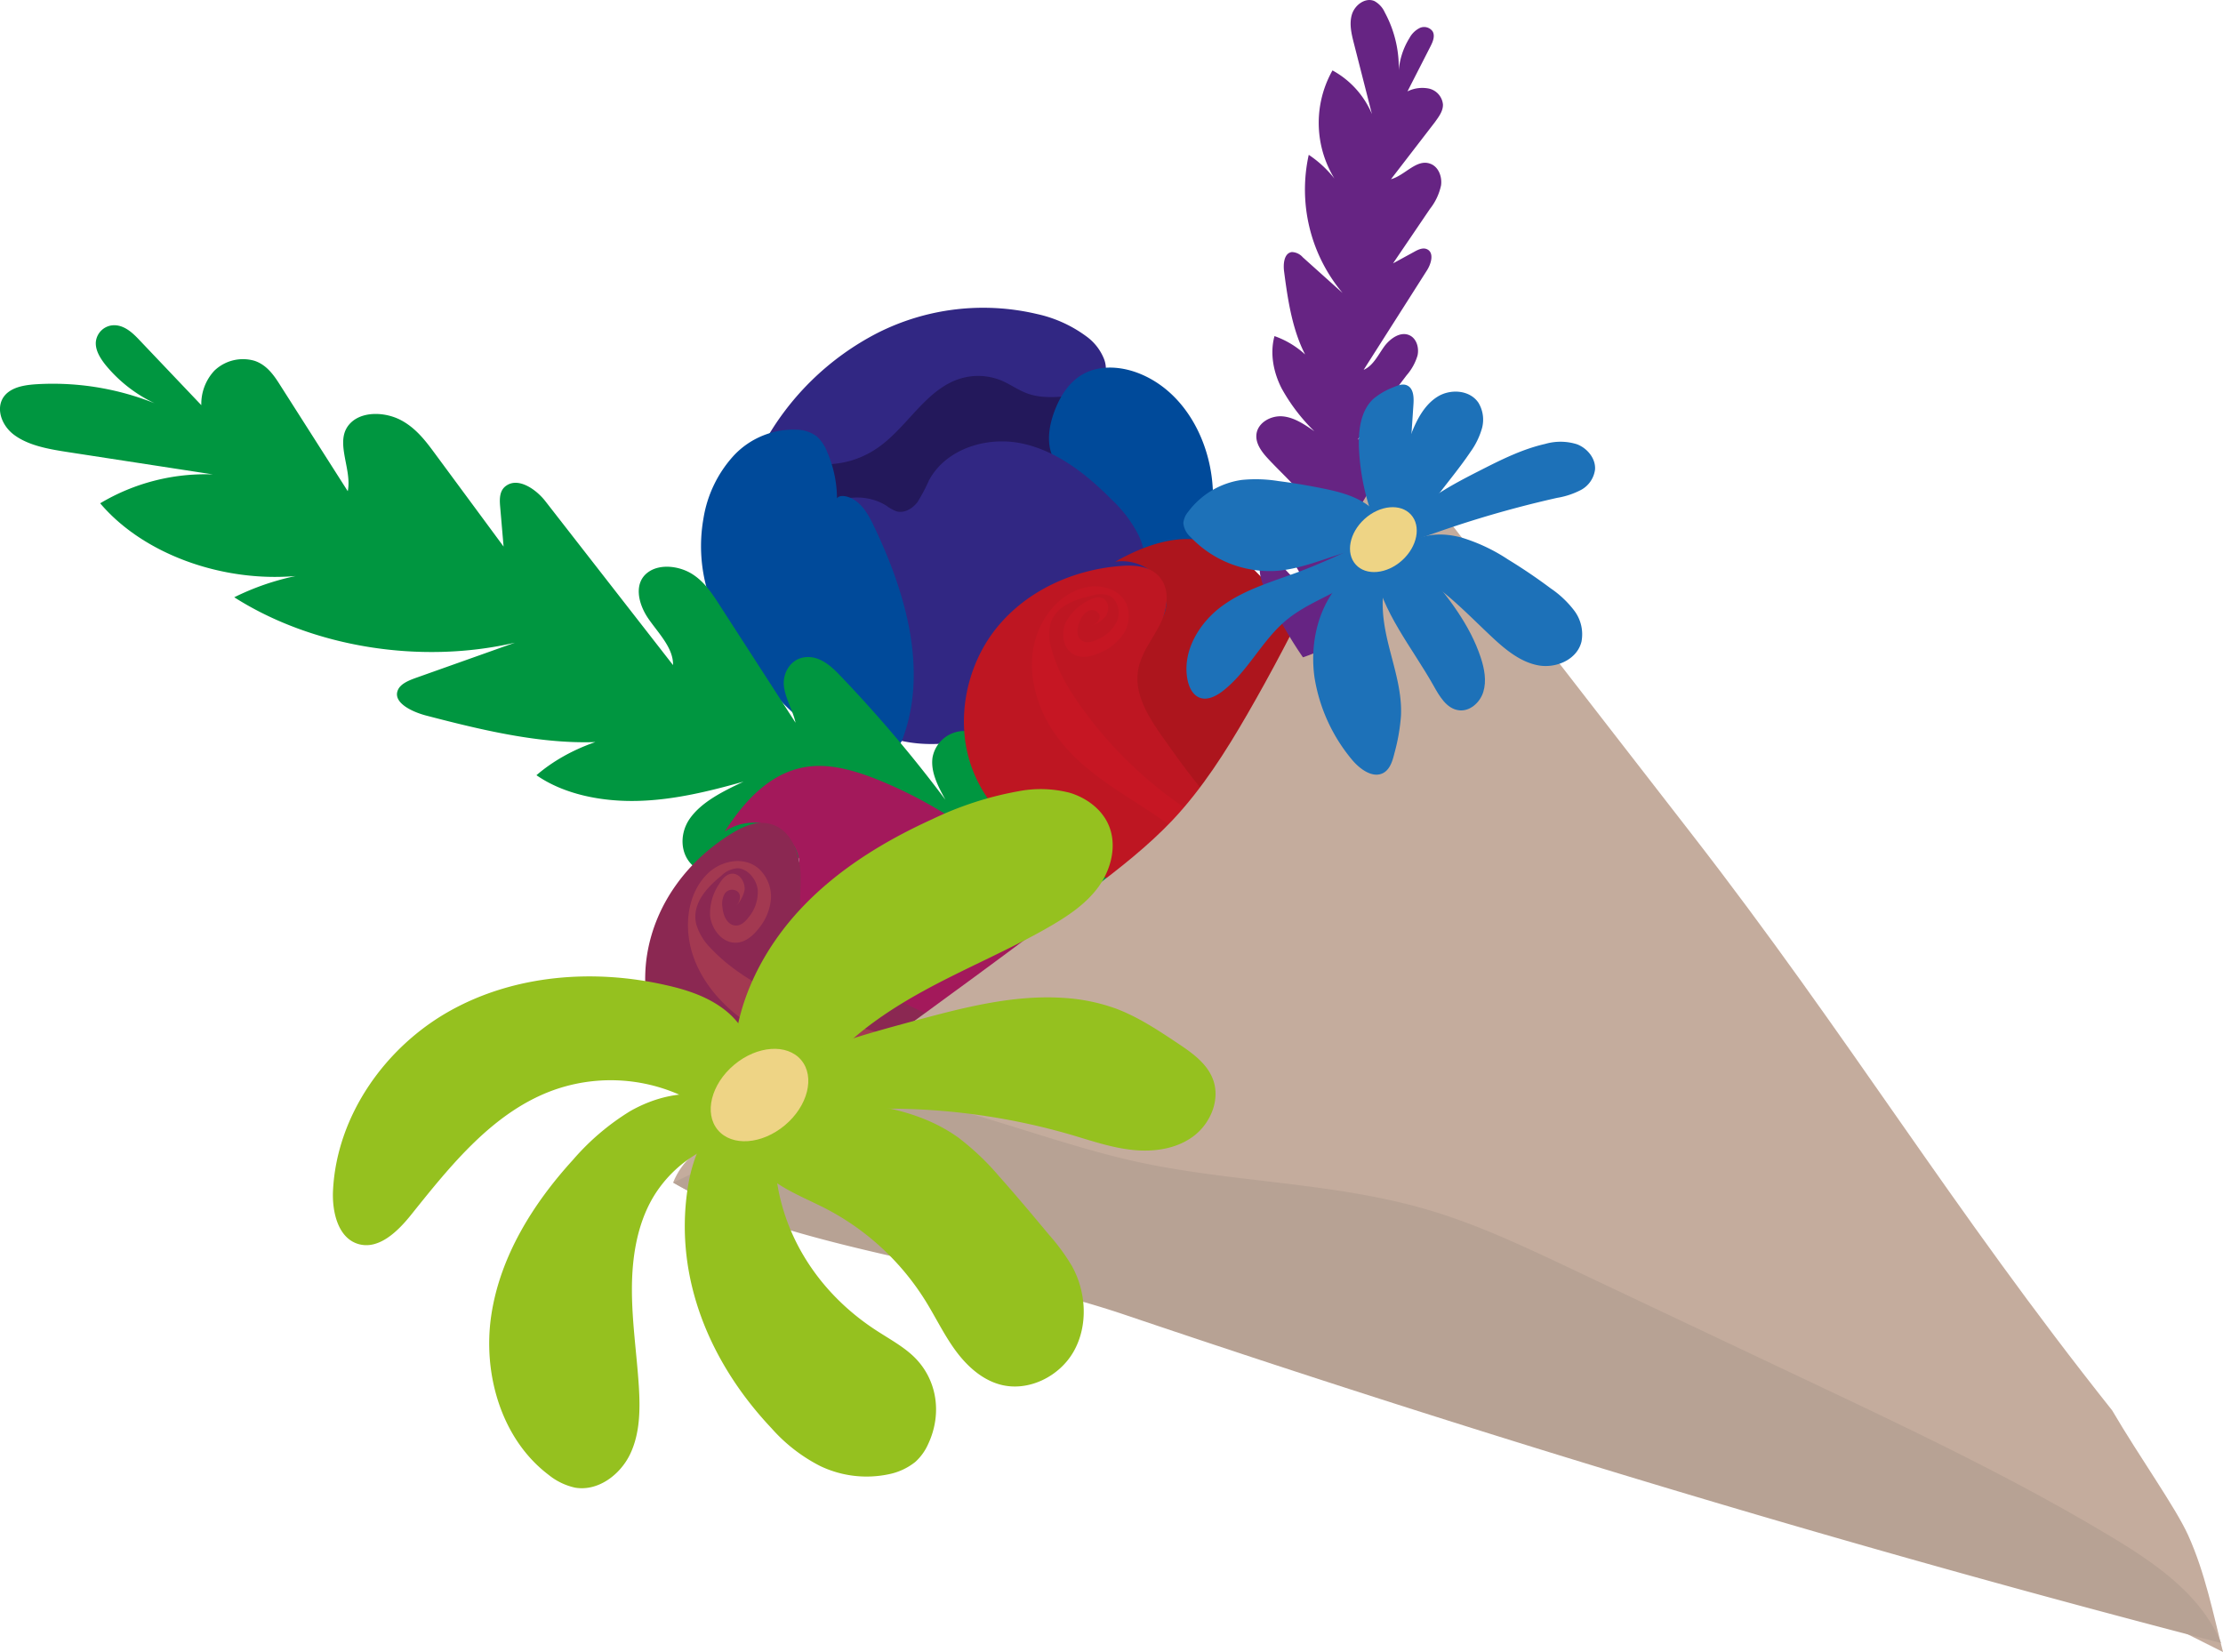
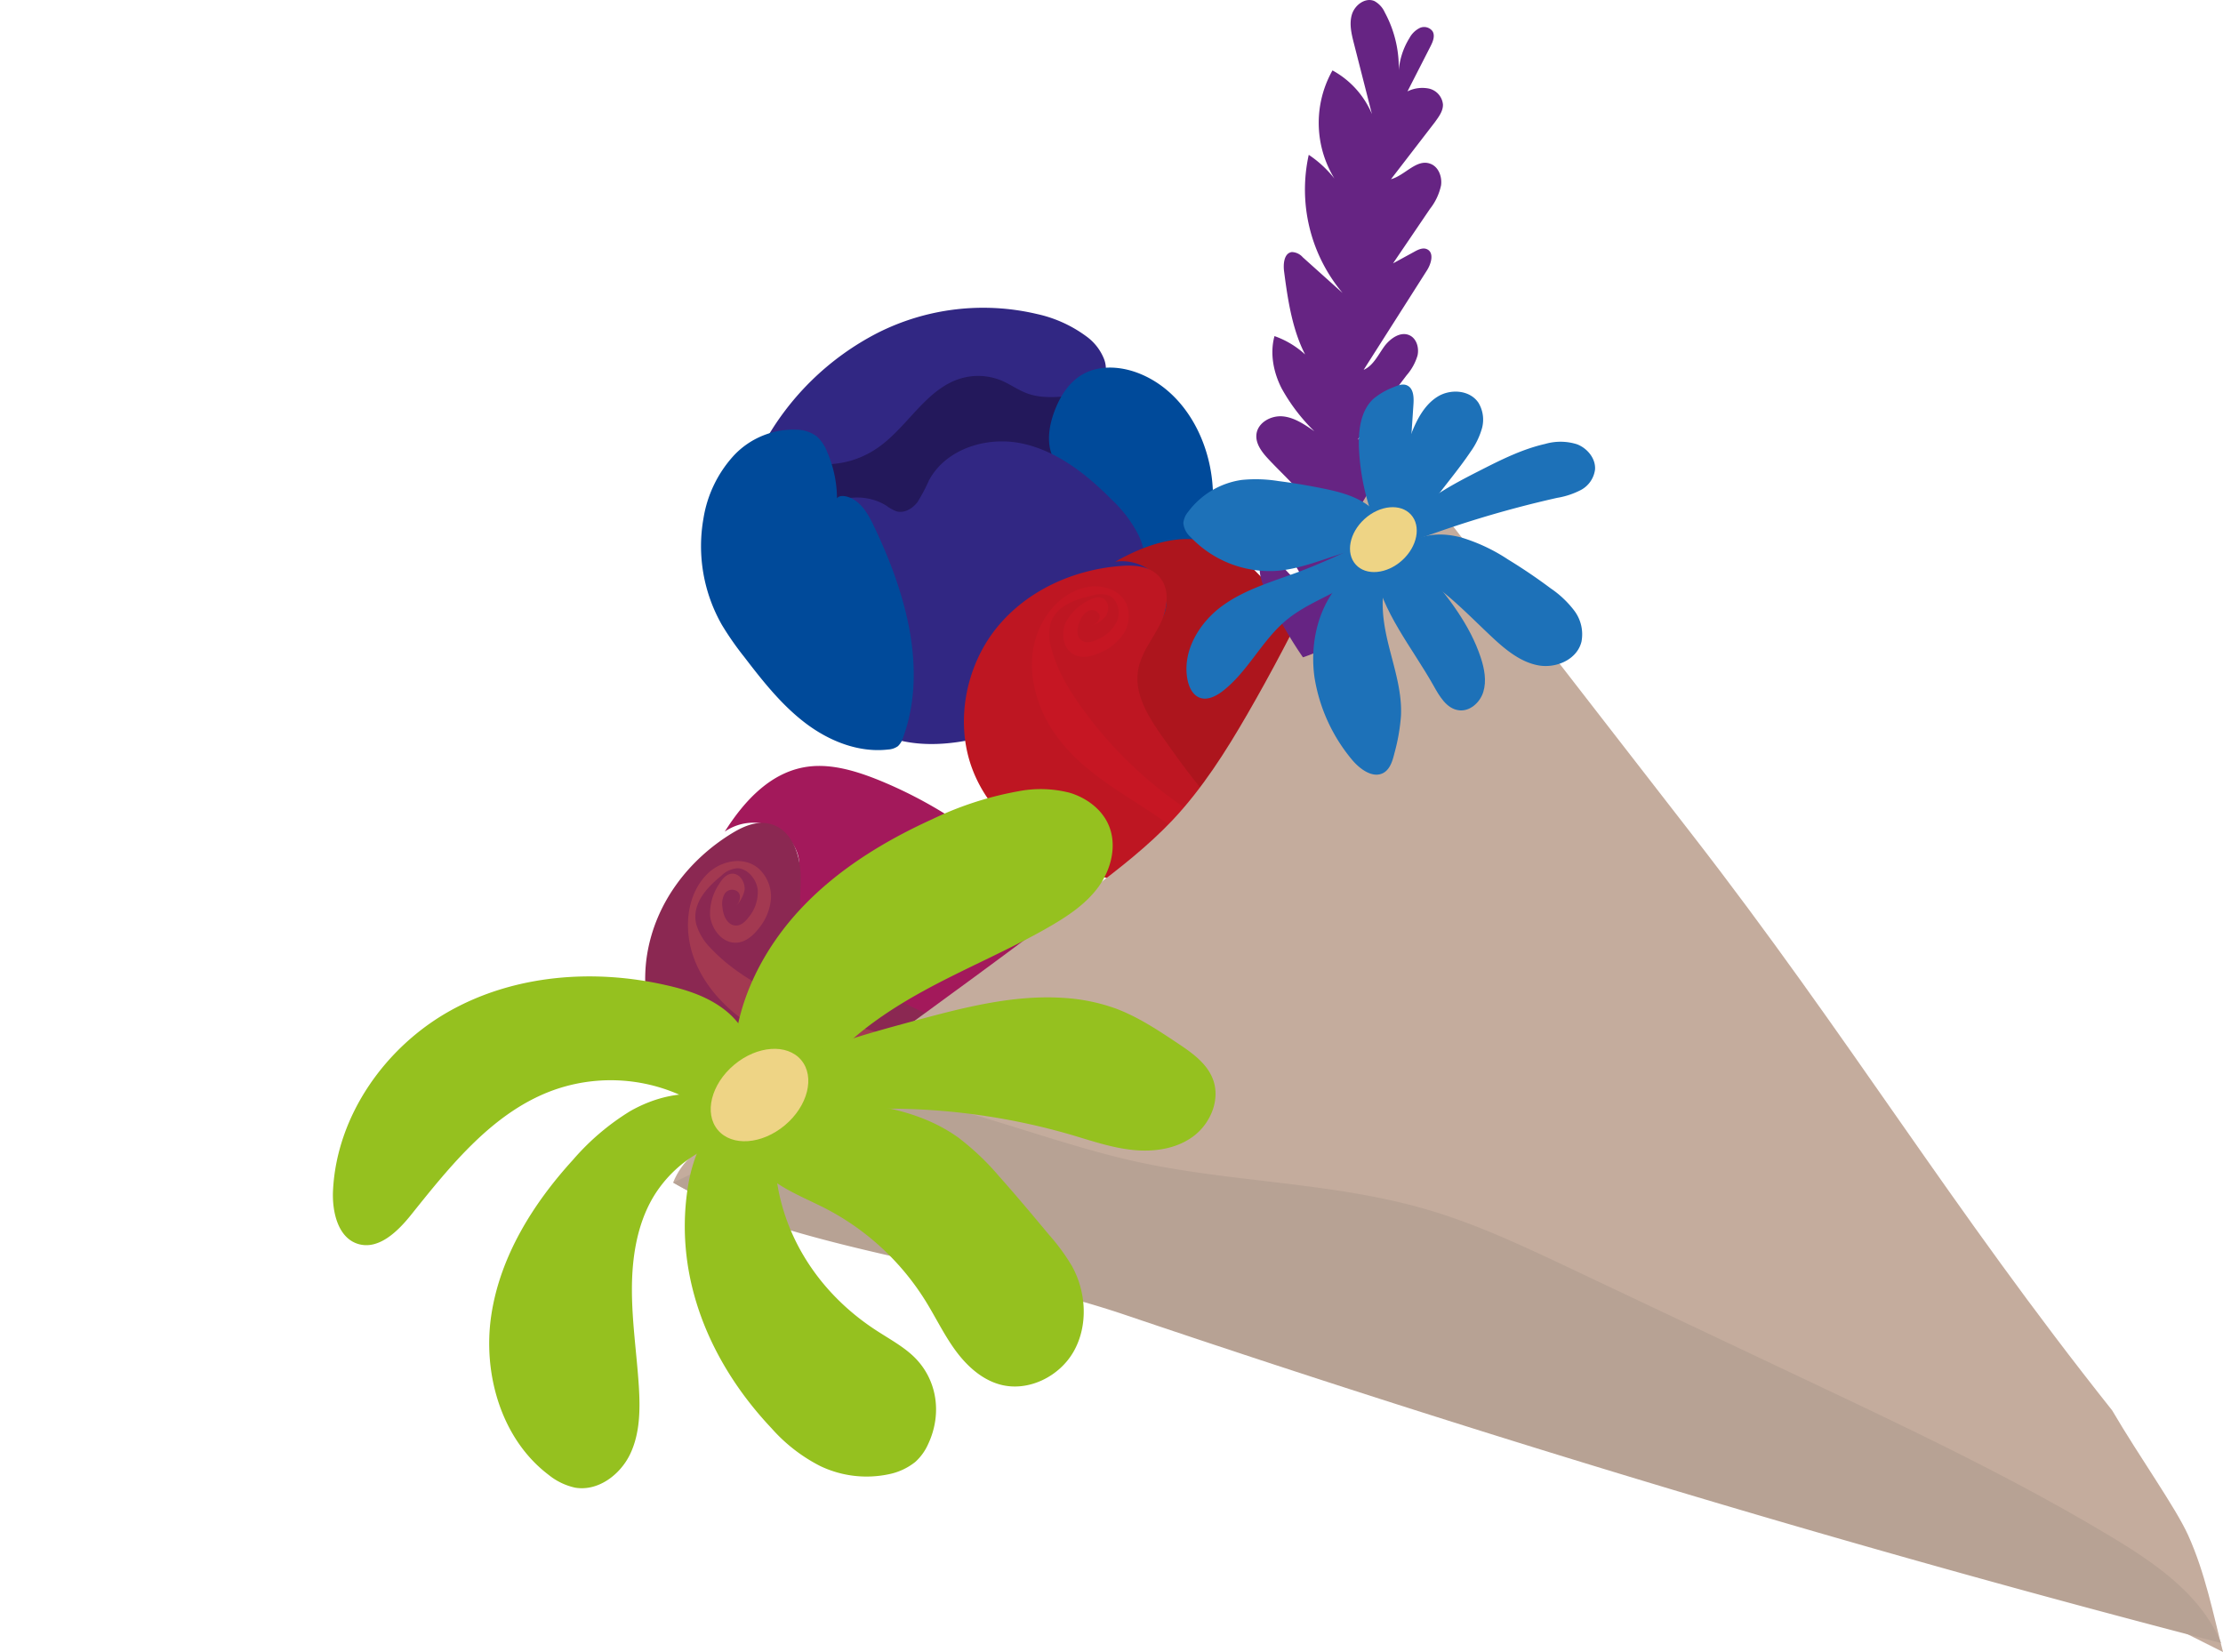
<svg xmlns="http://www.w3.org/2000/svg" viewBox="0 0 538.55 400.26">
  <defs>
    <style>.cls-1{fill:#23185b;}.cls-2{fill:#312783;}.cls-3{fill:#004a9a;}.cls-4{fill:#009640;}.cls-5{fill:#ad151d;}.cls-6{fill:#be1622;}.cls-7{fill:#c61623;}.cls-8{fill:#a3195b;}.cls-9{fill:#8b2852;}.cls-10{fill:#a33951;}.cls-11{fill:#c4ac9d;}.cls-12{fill:#b7a294;}.cls-13{fill:#95c11f;}.cls-14{fill:#eed485;}.cls-15{fill:#662483;}.cls-16{fill:#1d71b8;}</style>
  </defs>
  <g id="Layer_6" data-name="Layer 6">
    <path class="cls-1" d="M267.79,242.31a16.42,16.42,0,0,0,8.46-8.75,13.25,13.25,0,0,0-1.19-12.05c-3.87-5.61-11.59-6.61-18.3-6.27a83.55,83.55,0,0,0-42.47,14.22c-2.47,1.68-4.94,3.59-6.24,6.31-1.9,4-.79,9,1.92,12.42s6.78,5.58,10.93,6.88C236.89,260.09,252.05,249.63,267.79,242.31Z" transform="translate(-14.19 -126.19)" />
    <path class="cls-2" d="M198.8,234.41a65.85,65.85,0,0,1,28-27.56,56.75,56.75,0,0,1,38.57-4.59,31.41,31.41,0,0,1,12.05,5.46,12.39,12.39,0,0,1,4.26,5.51,6.6,6.6,0,0,1-1.17,6.62c-1.63,1.66-4.12,2-6.42,2.21-3.74.37-7.64.73-11.18-.6-2.07-.78-3.9-2.1-5.94-3a14.82,14.82,0,0,0-10.12-.55c-7.9,2.43-12.31,10.79-18.85,15.91C220.86,239.43,210.81,240.89,198.8,234.41Z" transform="translate(-14.19 -126.19)" />
    <path class="cls-3" d="M282.33,285.86a26.36,26.36,0,0,0-2.86-40.13c-3.61-2.62-8.08-4.51-10.09-8.53-1.73-3.47-1.11-7.68.24-11.3,1.29-3.47,3.32-6.8,6.42-8.75,4.25-2.67,9.83-2.28,14.47-.34,12.82,5.33,19.3,21.19,17.13,35.08s-11.34,25.72-22.12,34.48C283.11,288.33,278.78,289.29,282.33,285.86Z" transform="translate(-14.19 -126.19)" />
    <path class="cls-2" d="M263.05,301.41a45.28,45.28,0,0,0,26.1-24.86c2.71-6.45,3.87-14,1-20.44a31,31,0,0,0-6.56-8.79c-6.13-6.22-13.33-11.88-21.79-13.68s-18.38,1.21-22.54,8.9a42.93,42.93,0,0,1-2.79,5.29c-1.2,1.58-3.21,2.79-5.11,2.24a9.28,9.28,0,0,1-2.36-1.31c-6.56-4.19-15.85-1.52-20.66,4.62s-5.65,14.74-4,22.43a40.26,40.26,0,0,0,23.43,28.37C239.46,309,252.32,305.24,263.05,301.41Z" transform="translate(-14.19 -126.19)" />
    <path class="cls-3" d="M216.93,248.54a28.74,28.74,0,0,0-2.41-13,9.59,9.59,0,0,0-2.46-3.62,8.38,8.38,0,0,0-4.78-1.62A19.82,19.82,0,0,0,192,236.52a29.44,29.44,0,0,0-7.39,15.3,38.51,38.51,0,0,0,4.48,25.79,72.64,72.64,0,0,0,5.39,7.73c4.43,5.79,9,11.59,14.78,16s13,7.28,20.12,6.44a4.43,4.43,0,0,0,2.35-.81,4.79,4.79,0,0,0,1.26-2.13c6-16.54.57-35.14-7-51-1.13-2.37-2.4-4.82-4.53-6.34S216,245.68,216.93,248.54Z" transform="translate(-14.19 -126.19)" />
  </g>
  <g id="Layer_8" data-name="Layer 8">
-     <path class="cls-4" d="M292,358a243.42,243.42,0,0,1-37.82,2.35c-5.32-.08-11.61-.82-14.08-4.7,2.16-6.92,16.16-5.42,21-11.33l-34.84,2.77c-5.46.43-11.43.77-16-1.76a3.2,3.2,0,0,1-1.78-1.84c-.27-1.33,1.31-2.35,2.7-3.05L233.83,329c-12.74.11-24.56,4.82-36.63,8.06-4.37,1.18-9.44,2.11-13.38.09-4.91-2.5-5.37-8.57-2.51-12.63s8-6.59,13-8.95c-8.26,2.32-16.75,4.42-25.51,4.66s-17.92-1.55-24.65-6.22c7.77-6.7,18.92-10.67,30.26-10.78-17.89,6-38.3,1.19-56.86-3.64-3.64-.94-8.18-3.17-7-6.13.61-1.59,2.67-2.42,4.53-3.08l23.86-8.48c-22.94,5.32-49,1.1-68-11a61.77,61.77,0,0,1,21.85-6.19C73,269,50.21,262,38.46,248.13a49.69,49.69,0,0,1,27.31-7l-34.9-5.37c-4.73-.73-9.72-1.56-13.29-4.23s-4.83-7.81-1.28-10.41c1.88-1.38,4.57-1.72,7.1-1.86A66.62,66.62,0,0,1,54.26,225a34.36,34.36,0,0,1-14.51-10.4c-1.3-1.64-2.43-3.49-2.35-5.43A4.48,4.48,0,0,1,41.51,205c2.58-.18,4.64,1.67,6.24,3.35l15.21,16A11.82,11.82,0,0,1,66.12,216a10,10,0,0,1,9.74-2.39c3,1,4.76,3.59,6.27,6L98.44,245.2c1.16-5.75-3.83-12.79,1.13-16.94,3-2.48,8.19-2.17,11.78-.26s5.94,5,8.15,8l16.69,22.61-.84-9.76c-.15-1.8-.17-3.88,1.51-5,3-2.09,7.32,1,9.48,3.81l30.9,39.67c.1-4.15-3.51-7.67-6-11.29s-3.7-8.86.25-11.41c2.9-1.87,7.36-1.25,10.33.6s4.81,4.65,6.56,7.35l18.54,28.71c-.65-3-2.47-5.83-2.82-8.88s1.56-6.66,5.26-7c3.32-.33,6.06,2.05,8.14,4.22a322.58,322.58,0,0,1,25.73,30.33c-1.78-3.24-3.6-6.69-3.13-10.2a7.83,7.83,0,0,1,8.46-6.43,11.83,11.83,0,0,1,6.11,3.23c8.91,7.65,15.06,17.43,17.43,27.78l-.87-6.07a4.21,4.21,0,0,1,.23-2.74c1.34-2.34,5.81-1.56,8.12.23s4.14,4.34,7.23,4.93c1.39.26,3.08.16,4,1.07a2.91,2.91,0,0,1,.67,1.62C292.81,340.86,293,348.5,292,358Z" transform="translate(-14.19 -126.19)" />
-   </g>
+     </g>
  <g id="Layer_4" data-name="Layer 4">
    <path class="cls-5" d="M331.34,338.91A97.6,97.6,0,0,1,298,310.83c-3.34-4.41-6.38-9.22-7.79-14.63s-1-11.52,2.16-15.86c1.25-1.75,2.91-3.19,3.77-5.19,1.38-3.2.29-7.31-2.18-9.81a11.54,11.54,0,0,0-9.59-3.06c7.38-4.15,16.1-7.27,24.2-4.35,4.87,1.75,8.91,5.5,12.47,9.49a91.93,91.93,0,0,1,16.54,26.78c3.56,8.86,5.83,18.43,11.09,26.33l1.75-1a6.44,6.44,0,0,0-3.06,4" transform="translate(-14.19 -126.19)" />
    <path class="cls-6" d="M331.85,339.15c-13.84-6.26-24.53-18.21-33.59-31-4.77-6.75-10.41-13.69-7.89-21.45,1.15-3.54,3.54-6.42,5.1-9.77s2.14-7.75-.17-10.7-6.23-3.19-9.67-2.91c-11.51.91-22.85,6-30.18,15.22s-10.06,22.91-5.54,34.39c4.31,11,14.27,18.49,24.6,23s21.37,6.75,31.88,10.79c3,1.16,6,2.47,8.91,3.93a37.8,37.8,0,0,1,8.57,5.5" transform="translate(-14.19 -126.19)" />
    <path class="cls-7" d="M278.26,277.88a7.83,7.83,0,0,0,3.71-2.29c.89-1.2,1-3.25-.22-4.19s-2.9-.31-4.18.45a12.19,12.19,0,0,0-5.26,5.28c-1,2.38-.68,5.64,1.38,7.22s4.74,1,6.95,0a12.64,12.64,0,0,0,5.63-4.44,8,8,0,0,0,.87-7.25c-1.64-3.9-6.54-5.07-10.36-4.06-6.61,1.73-11.42,8.32-12.38,15.5s1.55,14.7,5.83,20.55c8.4,11.47,22.36,16.41,32.75,25.85,3.5,3.18,6.58,6.87,10.27,9.78,4.8,3.79,10.67,6.35,13.93,11.27-.76-4.17,1.89-8,4.09-12.2-8-5.85-17.14-9.54-25.58-14.58a99.32,99.32,0,0,1-29.07-26.62c-3.23-4.43-6.17-9.23-7.64-14.57a11.6,11.6,0,0,1-.35-6.14c1.22-4.39,6.07-6.08,10.32-7a6.23,6.23,0,0,1,4,.08c2.06,1,2.74,4,1.87,6.15a9.11,9.11,0,0,1-4.86,4.5c-1.24.59-2.83,1-3.9.06-1.23-1.09-.91-3.16-.22-4.64a4.67,4.67,0,0,1,1.94-2.35,2,2,0,0,1,2.69.74C280.94,276,280.07,277.41,278.26,277.88Z" transform="translate(-14.19 -126.19)" />
  </g>
  <g id="Layer_9" data-name="Layer 9">
    <path class="cls-8" d="M274.92,380.62a109.67,109.67,0,0,1-46.49-11.72c-5.5-2.74-10.93-6-15.13-10.67s-7-10.85-6.37-16.62c.27-2.3,1.07-4.51.83-6.89-.38-3.8-3.6-7.32-7.26-8.6a12.19,12.19,0,0,0-10.73,1.56c4.81-7.59,11.43-14.81,20.65-15.8,5.54-.6,11.36,1.16,16.85,3.39a107.68,107.68,0,0,1,29.87,18.44c8.07,7,15.3,15.33,24.47,20.6l1.14-1.8a6.93,6.93,0,0,0-.77,5.4" transform="translate(-14.19 -126.19)" />
    <path class="cls-9" d="M275.53,380.61c-16.43.44-32.89-6.21-48.29-14.5-8.09-4.36-17.12-8.5-18.84-17.33-.78-4,0-8-.34-12s-2.07-8.64-5.84-10.44-7.58-.16-10.7,1.74c-10.43,6.38-18.5,16.75-20.55,29.33s2.6,27.31,13,36.45c9.89,8.72,23.33,11.37,35.53,10.92s23.84-3.54,35.94-4.58A105.42,105.42,0,0,1,266,399.8a41.65,41.65,0,0,1,11,1.33" transform="translate(-14.19 -126.19)" />
    <path class="cls-10" d="M192.27,345.92a8,8,0,0,0,2.29-4c.22-1.61-.78-3.66-2.42-4s-2.91,1.08-3.72,2.44a12.69,12.69,0,0,0-2.2,7.7c.28,2.82,2.35,5.86,5.13,6.43s5-1.28,6.6-3.29a13.08,13.08,0,0,0,3-7.06,9.23,9.23,0,0,0-3-7.54c-3.62-3.05-8.88-1.86-12,.95-5.34,4.85-6.42,13.61-3.52,21.13s9.26,13.71,16.42,17.42c14,7.27,29.9,5.48,44.75,9.81,5,1.46,9.88,3.61,14.92,4.72,6.56,1.44,13.48,1.16,19.18,4.44-2.94-3.74-2.44-8.73-2.59-13.94-10.67-1.95-21.3-1.21-32-2.15a112,112,0,0,1-41.66-12.32c-5.42-2.81-10.75-6.13-15-10.67a13.7,13.7,0,0,1-3.58-5.87c-1.18-4.89,2.53-8.87,6.08-11.76a6.32,6.32,0,0,1,3.8-1.81c2.48,0,4.71,2.62,5,5.15a9.5,9.5,0,0,1-2.21,6.74c-.87,1.17-2.15,2.33-3.68,1.91-1.74-.48-2.53-2.67-2.66-4.45a4.93,4.93,0,0,1,.59-3.23,2.16,2.16,0,0,1,2.95-.56C193.79,342.77,193.73,344.59,192.27,345.92Z" transform="translate(-14.19 -126.19)" />
  </g>
  <g id="Layer_2" data-name="Layer 2">
    <path class="cls-11" d="M349.35,231.94l54.81,70.72q9.85,12.7,19.72,25.42c38.34,49.39,62.85,90.56,102,139.81,6.71,11.44,15.34,23.47,18.41,30.24,4.14,9.15,6.09,19.15,8.46,28.32-86.21-43.63-176.36-84.48-273.3-94-35.74-3.49-73.65-3.1-102.17-19.78,4.16-10.52,17.42-13.47,27.75-18.37,6.13-2.91,11.66-6.93,17.15-10.93C241,369.71,259.86,356,278.4,341.87c7-5.3,13.9-10.68,19.88-17,7.18-7.64,12.83-16.54,18.06-25.59,11.72-20.25,21.58-41.45,31.43-62.63C349.05,233.86,350.25,230.35,349.35,231.94Z" transform="translate(-14.19 -126.19)" />
    <path class="cls-12" d="M552.27,524.26c-4.77-11.63-15.84-19.27-26.62-25.74C502,484.29,476.94,472.45,452,460.64l-57.31-27.12c-11.27-5.33-22.6-10.69-34.56-14.21-22.8-6.72-47.06-6.56-70.28-11.59-18.21-4-35.6-11.05-53.78-15.11a32.82,32.82,0,0,0-11-1.05c-3.83.46-7.41,2.13-10.9,3.78l-36.91,17.38c27.69,16.17,73.36,19.84,109.38,32C374.26,474.38,462.84,501.12,552.27,524.26Z" transform="translate(-14.19 -126.19)" />
  </g>
  <g id="Layer_7" data-name="Layer 7">
    <path class="cls-13" d="M192,381.17c.92-13,7.28-25.28,16.16-34.77s20.16-16.41,31.94-21.76a81.29,81.29,0,0,1,20.79-6.74,28.2,28.2,0,0,1,12.47.37c4,1.21,7.74,3.93,9.41,7.82,2.07,4.81.67,10.59-2.37,14.84s-7.51,7.2-12,9.8c-10.11,5.83-21,10.28-31.17,15.93s-20,12.72-26.48,22.5c-.84,1.28-1.74,2.69-3.19,3.14a5,5,0,0,1-2.68-.05C199.55,391,195.56,386.69,192,381.17Z" transform="translate(-14.19 -126.19)" />
    <path class="cls-13" d="M193.73,392.73c-8.43,5-11.88,13.8-13,21.77-3.14,21.48,5.51,42,20.38,57.74a39.8,39.8,0,0,0,11.8,9.15,26,26,0,0,0,16.51,2,15,15,0,0,0,6.51-3,12.74,12.74,0,0,0,3.1-4.29c3.56-7.55,2.12-16-3.66-21.41-2.61-2.44-6-4.26-9.09-6.29-14.8-9.69-23.76-24.9-24.38-41.39C201.72,403.29,202.14,399.14,193.73,392.73Z" transform="translate(-14.19 -126.19)" />
    <path class="cls-13" d="M196.54,384.77c.5-5.28-2.45-10.46-6.57-13.75s-9.27-5-14.39-6.14c-17.51-4-36.6-2.57-52.32,6.19s-27.48,25.39-28.39,43.52c-.26,5.19,1.19,11.54,6.12,13s9.54-3,12.8-7.08c9.66-12.07,19.88-24.86,34.33-30.14a41.22,41.22,0,0,1,30.55,1c3.15,1.39,6.17,3.2,9.52,4s7.28.25,9.54-2.38S199.36,385.46,196.54,384.77Z" transform="translate(-14.19 -126.19)" />
    <path class="cls-13" d="M199.66,387c10.83-6.65,23.26-10,35.51-13.34,11.94-3.22,24.14-6.48,36.48-5.71a45.18,45.18,0,0,1,12.87,2.6c5.35,2,10.17,5.2,14.93,8.37,3.5,2.33,7.21,4.92,8.64,8.9,1.77,4.9-.69,10.66-4.87,13.73s-9.67,3.79-14.8,3.23-10.06-2.28-15-3.73a159.51,159.51,0,0,0-53.28-6c-5.79.3-11.73.87-17.27-.87a7.9,7.9,0,0,1-4.2-2.62A3,3,0,0,1,199.66,387Z" transform="translate(-14.19 -126.19)" />
    <path class="cls-13" d="M196.63,390.64a15.79,15.79,0,0,0,0,16.48c3.83,6.08,11.18,8.59,17.53,11.85a62.18,62.18,0,0,1,24.2,22.33c2.46,3.95,4.48,8.19,7.21,11.95s6.34,7.11,10.79,8.36c6.83,1.92,14.53-1.86,18-8.09s3-14.29-.46-20.55a49.06,49.06,0,0,0-5.49-7.52c-4-4.79-8-9.58-12.14-14.22a62.93,62.93,0,0,0-9.94-9.44c-8.48-6.08-19.18-8.12-29.56-8.67-3.93-.2-8.16-.32-11.31-2.71C203.71,389.09,200.24,385,196.63,390.64Z" transform="translate(-14.19 -126.19)" />
    <path class="cls-13" d="M184.26,391.41c-6-.72-12.15,1-17.42,4A59,59,0,0,0,153,407.2c-9.66,10.59-17.63,23.35-19.78,37.59s2.44,30.06,13.84,38.7a15.4,15.4,0,0,0,6.49,3.14c5.49.92,10.88-3.08,13.3-8.14s2.45-10.92,2.1-16.53c-.5-7.74-1.66-15.45-1.67-23.21s1.19-15.74,5.1-22.42a30.33,30.33,0,0,1,24.72-14.78" transform="translate(-14.19 -126.19)" />
    <ellipse class="cls-14" cx="198.18" cy="391.51" rx="13.18" ry="9.56" transform="translate(-219.35 92.5) rotate(-39.96)" />
  </g>
  <g id="Layer_5" data-name="Layer 5">
    <path class="cls-15" d="M329.85,285.45a100.55,100.55,0,0,1-9.22-16.5c-1.07-2.42-2-5.45-.37-7.54,4.25-.76,6.36,5.94,10.61,6.63l-8.82-15c-1.38-2.36-2.82-5-2.39-7.68a1.75,1.75,0,0,1,.64-1.26c.67-.46,1.56,0,2.23.45l11,7.35c-2.73-5.73-7.79-9.89-12.09-14.52-1.56-1.67-3.13-3.73-2.86-6,.35-2.85,3.58-4.58,6.4-4.31s5.3,2,7.62,3.6a44.6,44.6,0,0,1-7.9-10.35c-2-3.89-2.9-8.48-1.75-12.7a21.53,21.53,0,0,1,12.25,10.95c-7-6.57-8.68-17-9.92-26.59-.25-1.89,0-4.49,1.89-4.72a3.66,3.66,0,0,1,2.64,1.27l9.64,8.65a39,39,0,0,1-8.2-33.48,27,27,0,0,1,8,8.3A25.87,25.87,0,0,1,337,143.25a21.57,21.57,0,0,1,9.56,10.58l-4.37-17.12c-.59-2.32-1.18-4.78-.47-7.06s3.27-4.15,5.44-3.2a5.83,5.83,0,0,1,2.51,2.74A28.14,28.14,0,0,1,353,144.56a17.6,17.6,0,0,1,2.66-9.17,5.73,5.73,0,0,1,2.48-2.42,2.53,2.53,0,0,1,3.12.82c.64,1.11.06,2.51-.53,3.66l-5.56,10.88a8.1,8.1,0,0,1,5.24-.67,4.38,4.38,0,0,1,3.35,3.8c.07,1.62-1,3-1.95,4.33l-10.64,13.82c3.4-.92,6.21-5,9.52-3.75,2,.71,2.91,3.15,2.61,5.25a13.87,13.87,0,0,1-2.69,5.7L351.67,190l5.18-2.83c.95-.53,2.09-1.06,3.07-.59,1.78.85,1,3.57-.11,5.24L344.55,215.8c2.29-1,3.46-3.51,4.92-5.56s4.08-3.9,6.31-2.76c1.63.84,2.22,3,1.83,4.82a12.8,12.8,0,0,1-2.65,4.81l-11.86,15.6c1.52-1.05,2.68-2.59,4.28-3.51s4-1,4.95.61c.87,1.42.14,3.25-.61,4.74a191.5,191.5,0,0,1-11.23,19.26c1.4-1.63,2.91-3.32,4.93-4s4.7.14,5.3,2.21a5.65,5.65,0,0,1-.49,3.57,33.1,33.1,0,0,1-11.58,14.86l3.15-1.92a3,3,0,0,1,1.55-.58c1.56,0,2.07,2.23,1.57,3.72s-1.51,3-1.18,4.51c.14.69.55,1.43.24,2.07a1.94,1.94,0,0,1-.74.71A63.29,63.29,0,0,1,329.85,285.45Z" transform="translate(-14.19 -126.19)" />
  </g>
  <g id="Layer_3" data-name="Layer 3">
    <path class="cls-16" d="M347.63,253.68a55.43,55.43,0,0,1-4.2-18.61c-.21-4.39.31-9.26,3.43-12.2a16.91,16.91,0,0,1,4.86-2.84c1.11-.49,2.41-1,3.5-.39,1.42.77,1.51,2.8,1.4,4.45l-1.39,20.79a22.56,22.56,0,0,1-.89,5.8C353.71,252.53,352.51,254.26,347.63,253.68Z" transform="translate(-14.19 -126.19)" />
    <path class="cls-16" d="M347.08,264c1.9,10.48,9.16,19,14.37,28.25,1.44,2.58,3.14,5.55,6,6,2.69.47,5.27-1.76,6.09-4.43s.27-5.6-.61-8.28c-2.62-8-8-14.8-13.38-21.17C357.65,262.21,355.62,260,347.08,264Z" transform="translate(-14.19 -126.19)" />
    <path class="cls-16" d="M353.72,253.51c5-6.07,12.06-9.79,19-13.32,5.08-2.59,10.24-5.18,15.79-6.44a13.3,13.3,0,0,1,7.73.08c2.46.94,4.55,3.41,4.37,6.1a6.57,6.57,0,0,1-3.38,4.95,19.24,19.24,0,0,1-5.8,1.93,259.7,259.7,0,0,0-38.35,11.78C352.74,257,352.45,255.06,353.72,253.51Z" transform="translate(-14.19 -126.19)" />
    <path class="cls-16" d="M350.84,256.94c-.39-3.72-3-6.94-6.09-8.9s-6.73-2.83-10.3-3.55-7-1.29-10.58-1.75a34.17,34.17,0,0,0-8.86-.27,19.64,19.64,0,0,0-13,7.76,4.93,4.93,0,0,0-1.14,2.65,5.12,5.12,0,0,0,1.76,3.43,26.39,26.39,0,0,0,20.69,8.2c5.4-.38,10.5-2.48,15.67-4.1,2.88-.9,6-1.66,8.87-.55a3.62,3.62,0,0,0,1.26.36C350.32,260.21,351,258.73,350.84,256.94Z" transform="translate(-14.19 -126.19)" />
    <path class="cls-16" d="M344,258a155.68,155.68,0,0,1-15.07,6.7c-6.38,2.38-13.08,4.25-18.61,8.27s-9.76,10.91-8.46,17.82c.34,1.77,1.17,3.63,2.77,4.36,1.88.84,4-.19,5.64-1.42,6.14-4.66,9.57-12.29,15.48-17.23,5-4.17,11.36-6.14,16.69-9.8A8.36,8.36,0,0,0,345.8,263,4.2,4.2,0,0,0,344,258Z" transform="translate(-14.19 -126.19)" />
    <path class="cls-16" d="M350.44,265.24c-2.14,5.38-1.25,11.54.15,17.22s3.3,11.38,3,17.21a47,47,0,0,1-1.58,9c-.43,1.77-1,3.7-2.47,4.66-2.64,1.68-6-.81-8-3.3a41.25,41.25,0,0,1-8.91-19.81c-1-7.28.47-15,4.67-20.86,2.94-4.11,7-7.15,11.05-10.13C349.84,260.07,352,261.41,350.44,265.24Z" transform="translate(-14.19 -126.19)" />
    <path class="cls-16" d="M355.44,257.8c3.44-8.32,10-14.7,15-22.14a18.39,18.39,0,0,0,2.77-5.68,7.93,7.93,0,0,0-.83-6.18c-2.08-3.14-6.75-3.45-9.88-1.53s-5,5.42-6.37,8.91a28.63,28.63,0,0,0-2.1,8.69c-.2,3.47.52,6.95.49,10.42S353.49,257.52,355.44,257.8Z" transform="translate(-14.19 -126.19)" />
    <path class="cls-16" d="M350.19,262.35c10.11,2.43,17.66,10.89,25.38,18.12,3.27,3.07,6.89,6.08,11.21,6.91s9.46-1.34,10.54-5.71a9.51,9.51,0,0,0-1.75-7.54,24.27,24.27,0,0,0-5.72-5.4q-5-3.74-10.34-7a42.84,42.84,0,0,0-11.25-5.3C362.14,254.79,355.71,255.56,350.19,262.35Z" transform="translate(-14.19 -126.19)" />
    <ellipse class="cls-14" cx="349.33" cy="256.91" rx="9.02" ry="6.77" transform="translate(-96.31 174.17) rotate(-42.08)" />
  </g>
</svg>